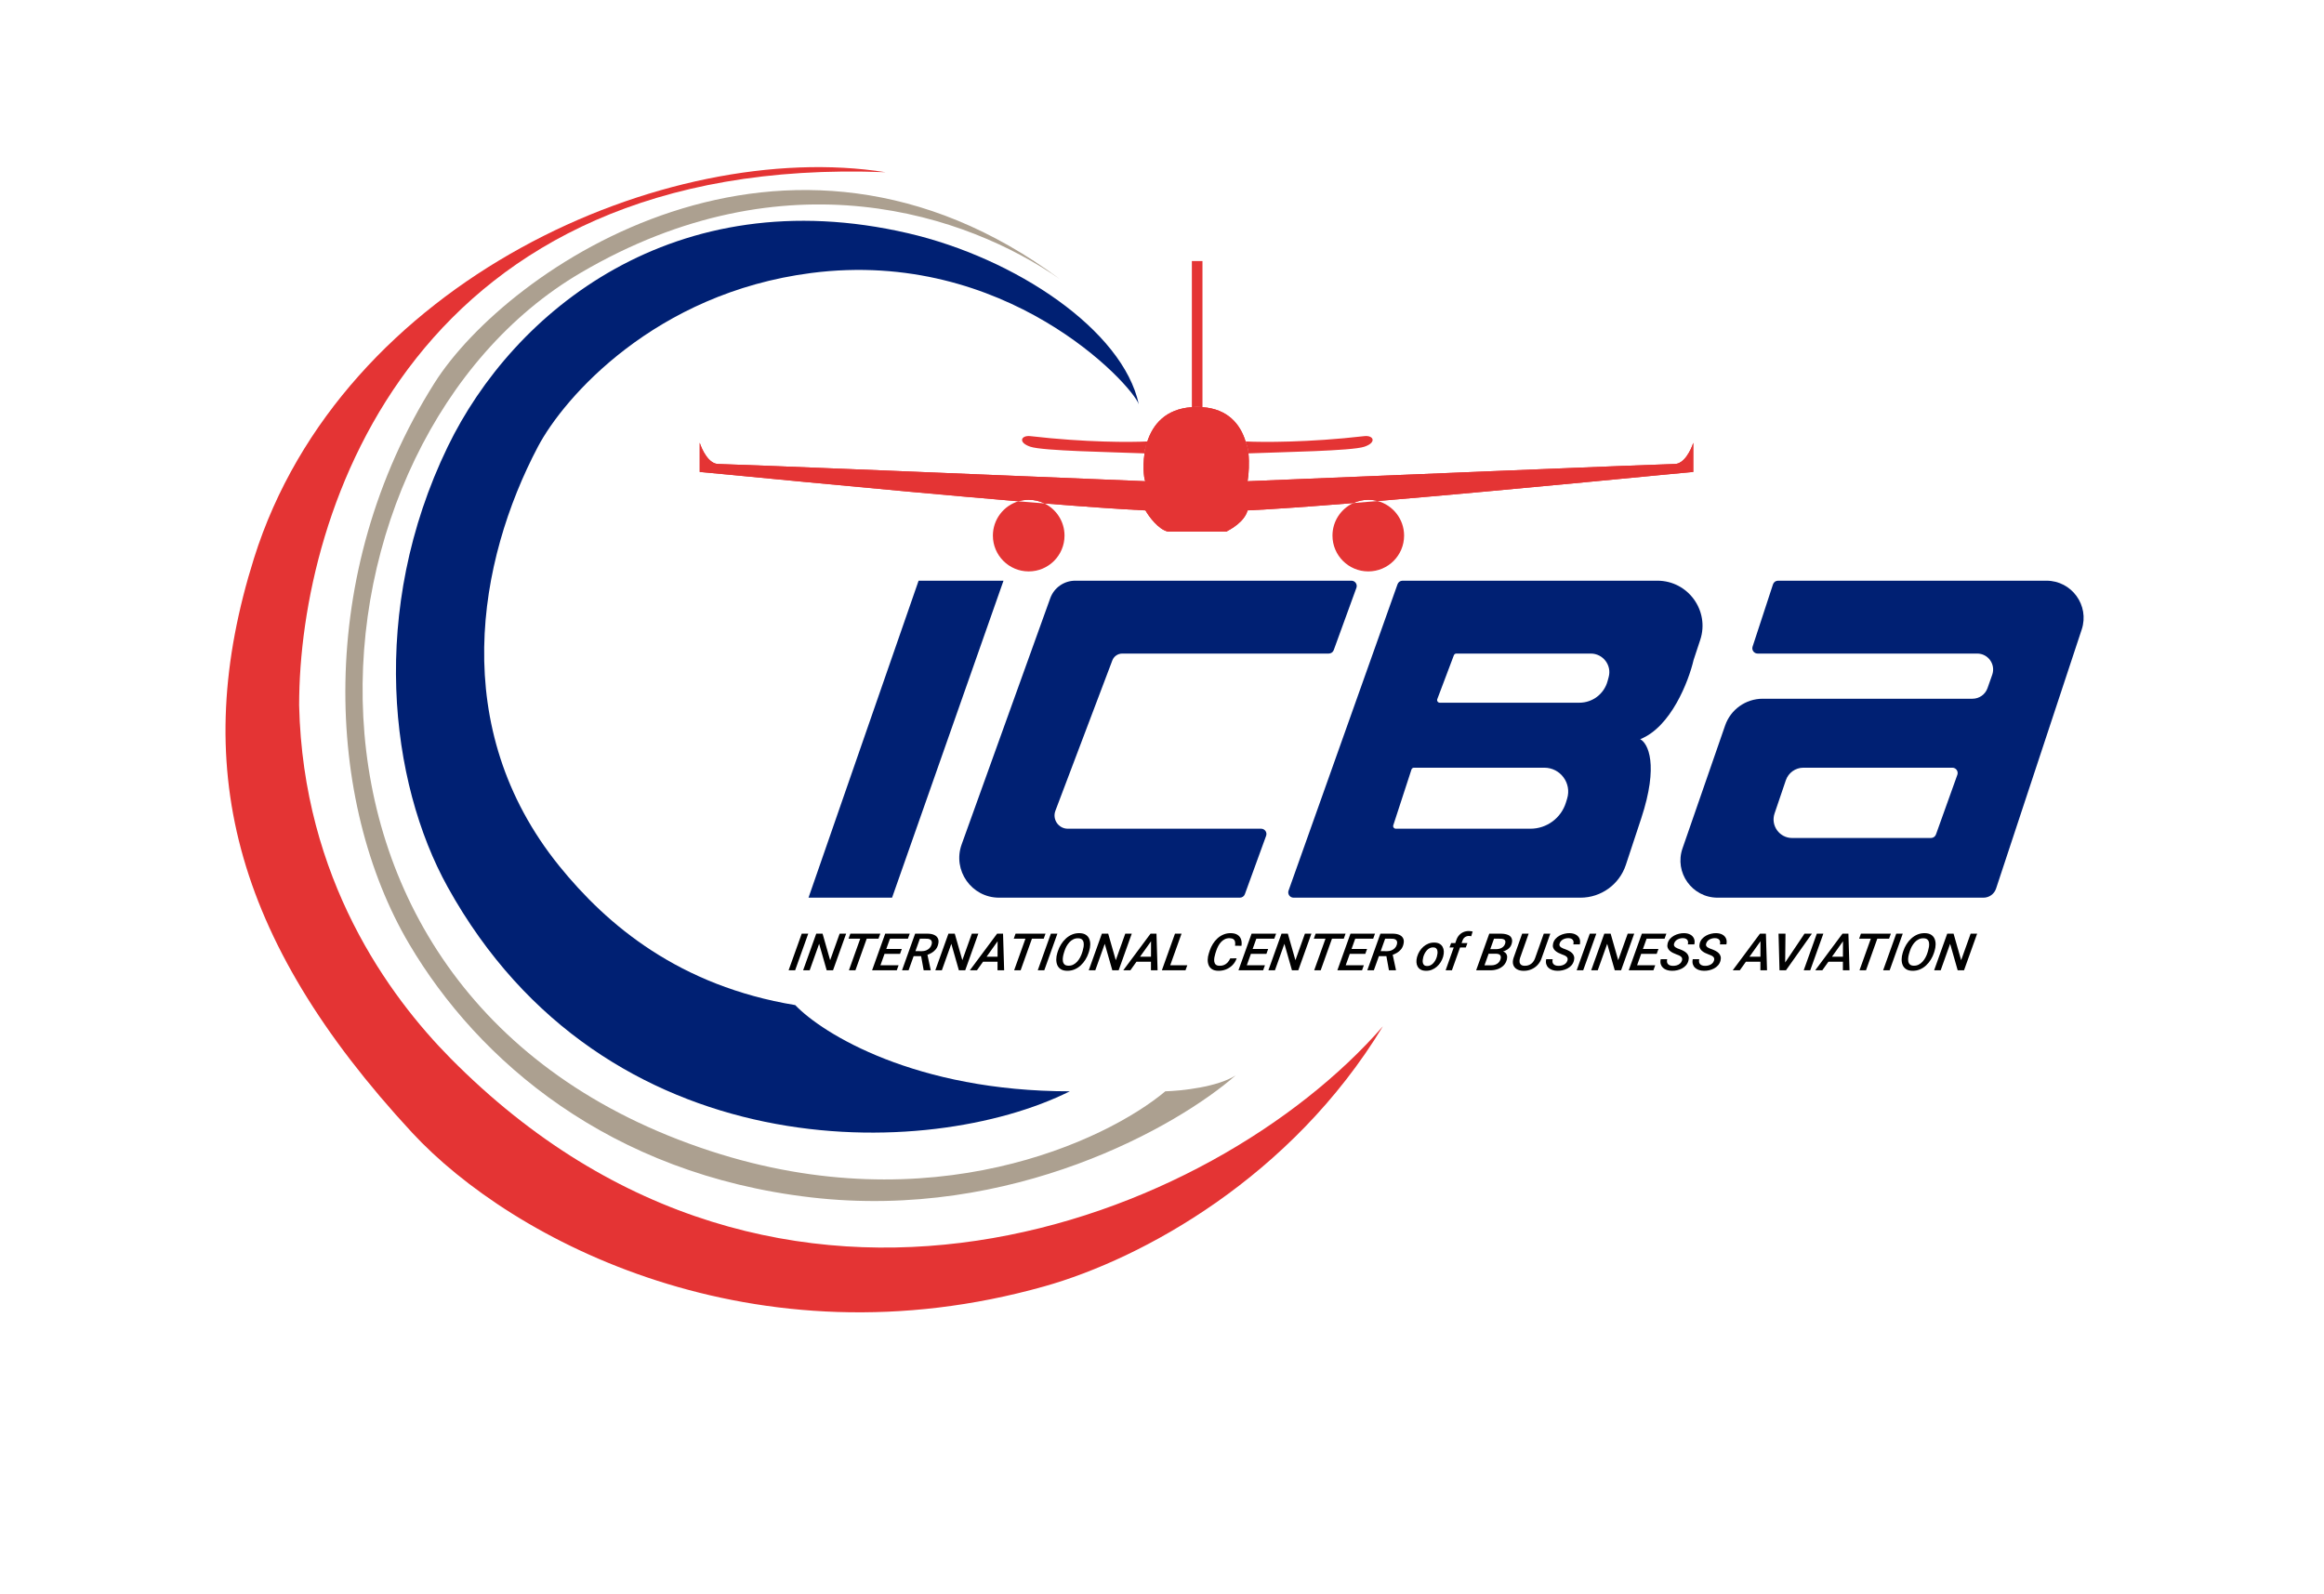
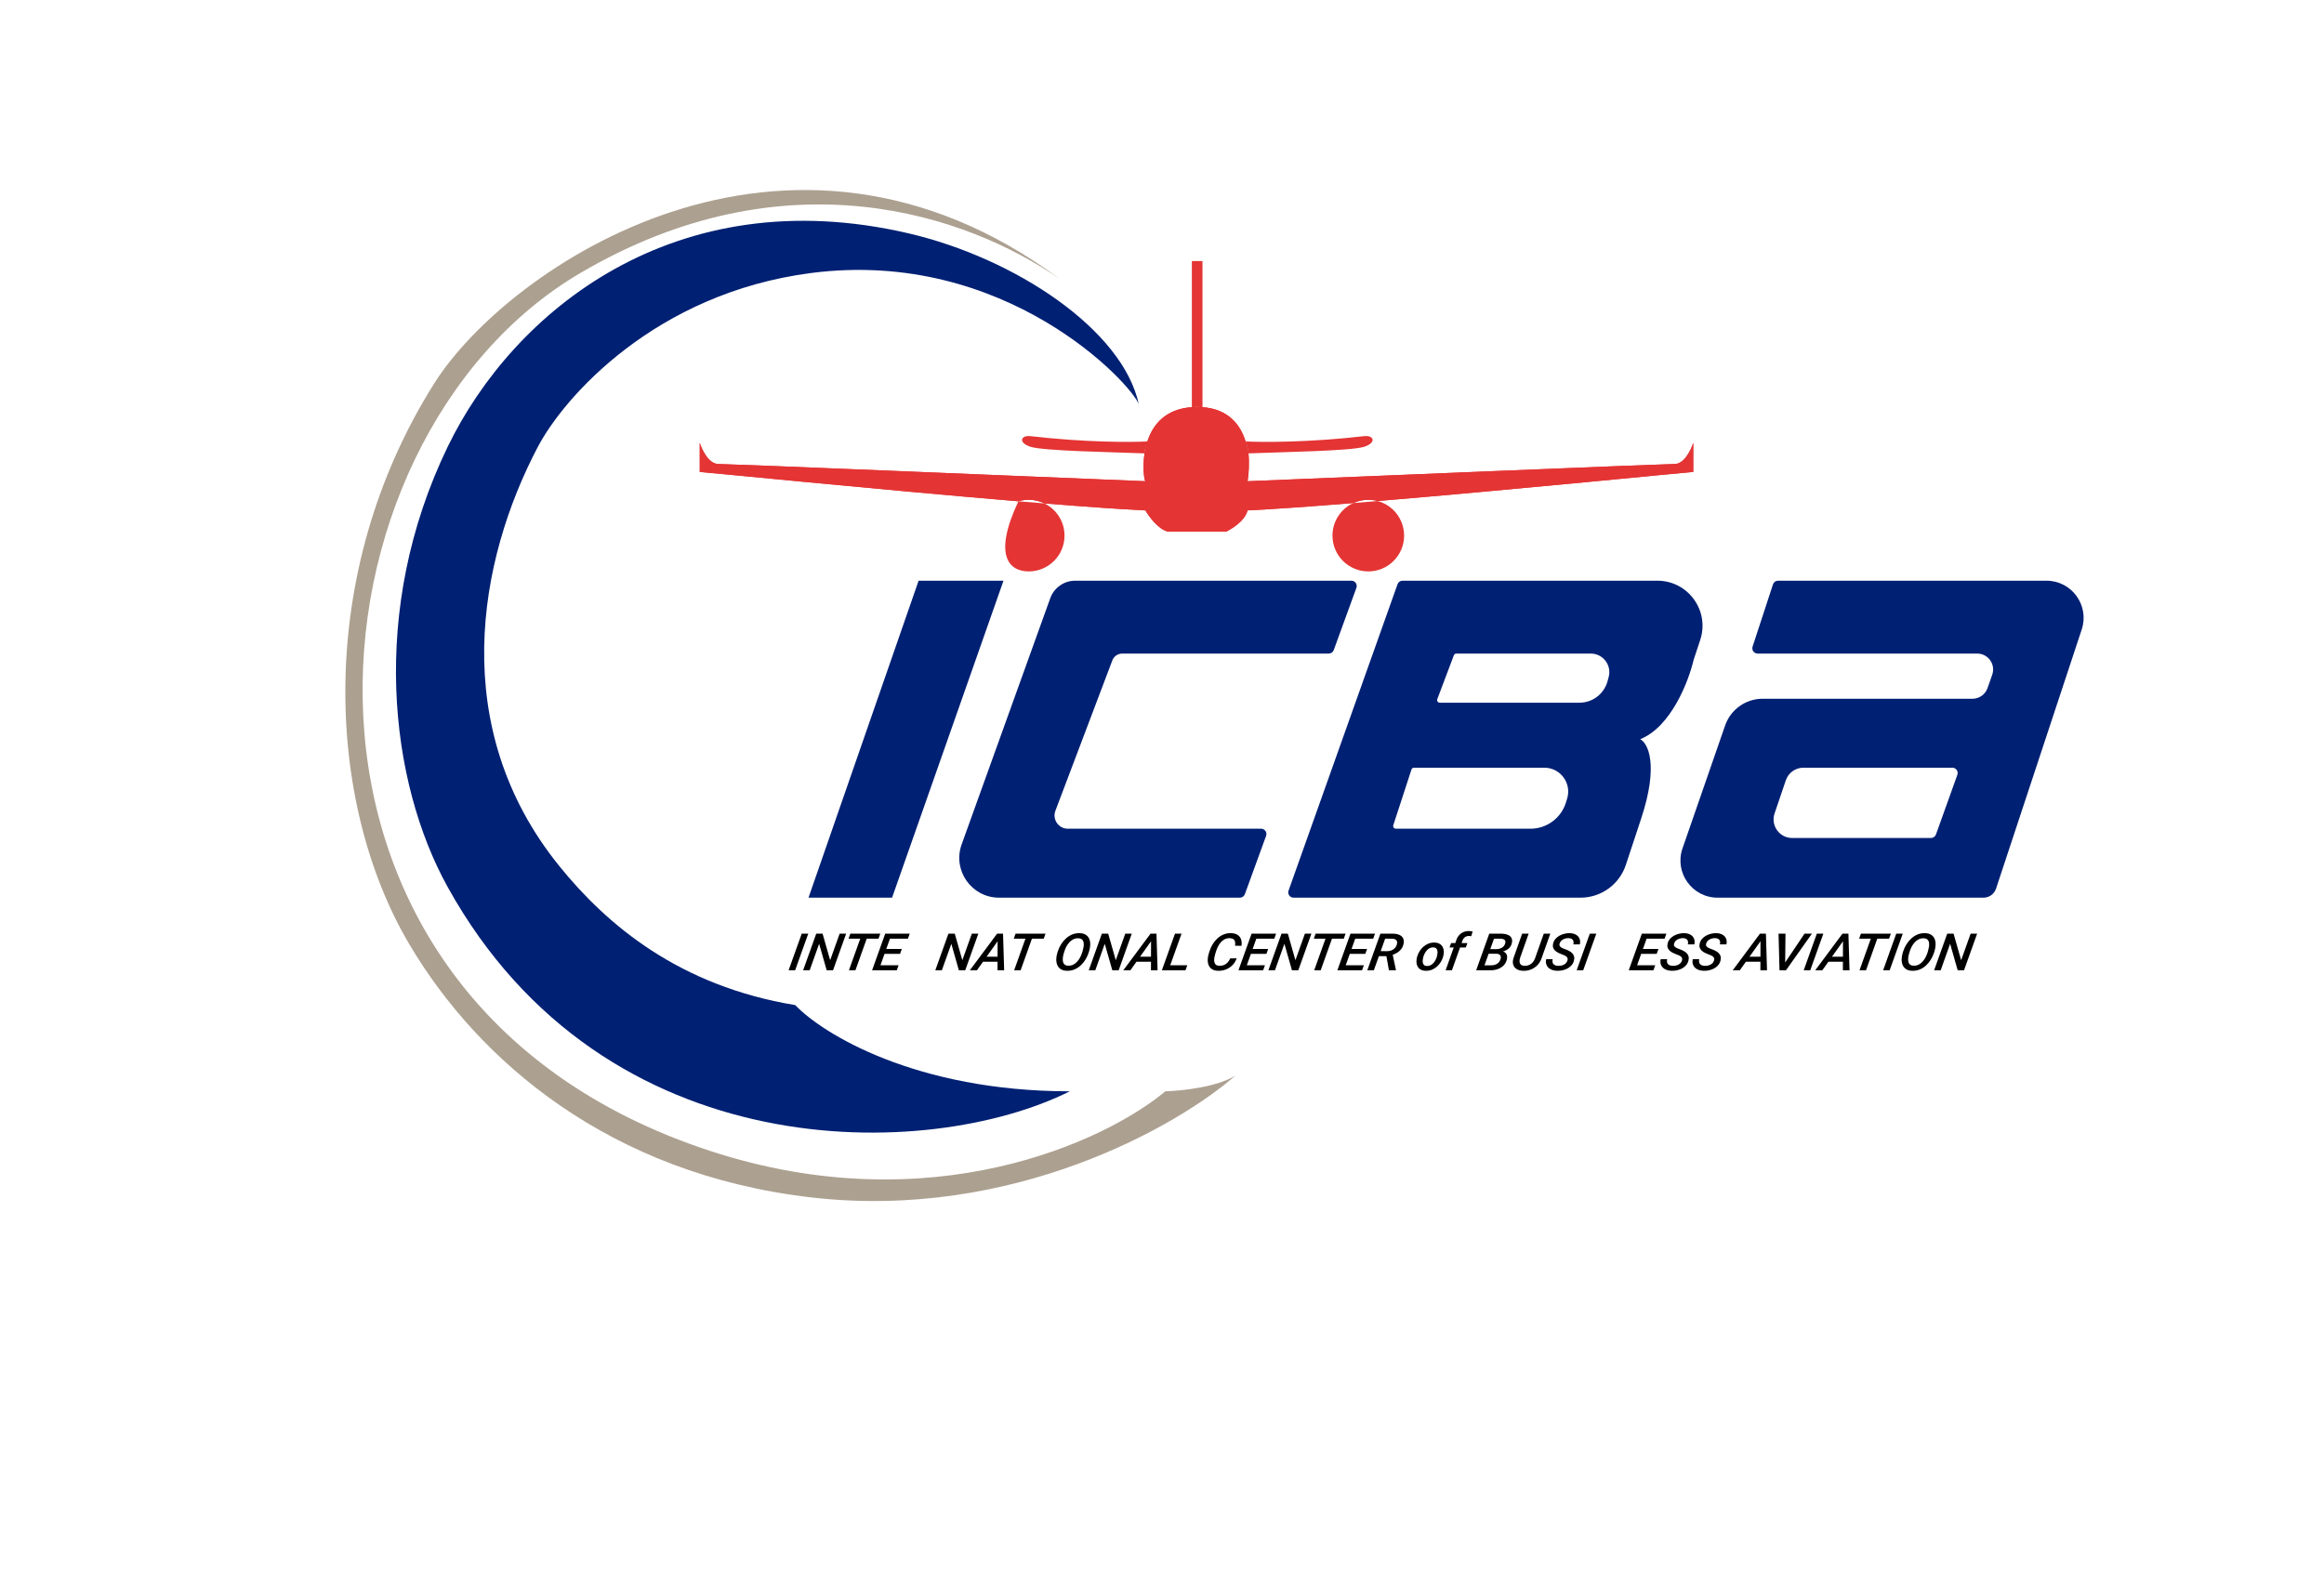
<svg xmlns="http://www.w3.org/2000/svg" width="876" height="601" viewBox="0 0 876 601" fill="none">
  <path d="M304.659 351.987L299.715 365.799H297.256L302.2 351.987H304.659Z" fill="black" />
  <path d="M318.942 351.987L313.998 365.799H311.61L308.761 355.81L305.196 365.799H302.726L307.67 351.987H310.059L312.914 361.995L316.493 351.987H318.942Z" fill="black" />
  <path d="M327.374 351.987L322.44 365.799H319.991L324.935 351.987H327.374ZM331.821 351.987L331.139 353.884H319.847L320.528 351.987H331.821Z" fill="black" />
  <path d="M338.708 363.912L338.028 365.799H330.49L331.16 363.912H338.708ZM336.137 351.987L331.193 365.799H328.723L333.668 351.987H336.137ZM339.921 357.755L339.256 359.614H332.691L333.366 357.755H339.921ZM342.912 351.987L342.23 353.884H334.742L335.434 351.987H342.912Z" fill="black" />
-   <path d="M344.95 351.987L349.836 351.996C350.723 352.015 351.492 352.173 352.143 352.471C352.8 352.768 353.268 353.214 353.546 353.808C353.831 354.403 353.853 355.155 353.615 356.066C353.427 356.8 353.117 357.426 352.685 357.944C352.262 358.457 351.745 358.89 351.134 359.244C350.53 359.598 349.864 359.892 349.134 360.126L348.261 360.468H343.614L344.274 358.58L347.524 358.59C348.06 358.59 348.571 358.498 349.058 358.314C349.546 358.125 349.971 357.853 350.334 357.499C350.698 357.138 350.962 356.699 351.126 356.18C351.276 355.699 351.307 355.291 351.218 354.956C351.129 354.621 350.933 354.365 350.629 354.188C350.327 354.004 349.929 353.906 349.436 353.894L346.737 353.884L342.475 365.799H340.006L344.95 351.987ZM348.166 365.799L347.048 359.595L349.509 359.586L350.809 365.667L350.786 365.799H348.166Z" fill="black" />
  <path d="M368.769 351.987L363.825 365.799H361.436L358.588 355.81L355.022 365.799H352.553L357.497 351.987H359.886L362.74 361.995L366.32 351.987H368.769Z" fill="black" />
  <path d="M376.678 353.951L368.241 365.799H365.571L375.845 351.987H377.562L376.678 353.951ZM376 365.799L376.04 353.694L376.488 351.987H378.084L378.5 365.799H376ZM377.605 360.677L376.925 362.564H369.196L369.876 360.677H377.605Z" fill="black" />
  <path d="M389.647 351.987L384.713 365.799H382.264L387.208 351.987H389.647ZM394.093 351.987L393.412 353.884H382.12L382.801 351.987H394.093Z" fill="black" />
-   <path d="M398.57 351.987L393.626 365.799H391.167L396.111 351.987H398.57Z" fill="black" />
  <path d="M410.556 358.495L410.325 359.244C410.04 360.117 409.645 360.961 409.142 361.777C408.646 362.587 408.051 363.314 407.357 363.959C406.67 364.598 405.893 365.101 405.026 365.467C404.159 365.834 403.216 366.008 402.195 365.989C401.221 365.97 400.434 365.765 399.833 365.373C399.232 364.98 398.797 364.462 398.528 363.817C398.266 363.172 398.139 362.457 398.149 361.673C398.159 360.882 398.288 360.082 398.536 359.273L398.777 358.523C399.062 357.657 399.455 356.819 399.958 356.009C400.46 355.2 401.058 354.475 401.751 353.837C402.446 353.192 403.226 352.686 404.093 352.319C404.96 351.952 405.9 351.778 406.914 351.797C407.895 351.816 408.682 352.022 409.276 352.414C409.878 352.8 410.31 353.315 410.573 353.96C410.842 354.605 410.968 355.32 410.952 356.104C410.936 356.888 410.804 357.685 410.556 358.495ZM407.851 359.273L408.099 358.485C408.241 358.011 408.356 357.505 408.443 356.967C408.531 356.423 408.54 355.911 408.47 355.43C408.401 354.944 408.209 354.545 407.895 354.235C407.588 353.925 407.102 353.758 406.437 353.732C405.752 353.707 405.127 353.837 404.562 354.121C404.005 354.4 403.512 354.776 403.081 355.25C402.65 355.725 402.282 356.246 401.975 356.816C401.676 357.385 401.438 357.944 401.261 358.495L401.014 359.282C400.866 359.75 400.747 360.256 400.659 360.8C400.578 361.344 400.572 361.859 400.641 362.346C400.71 362.833 400.901 363.238 401.213 363.561C401.526 363.877 402.008 364.044 402.661 364.063C403.359 364.089 403.987 363.959 404.545 363.674C405.104 363.39 405.598 363.01 406.028 362.536C406.459 362.062 406.824 361.54 407.124 360.971C407.43 360.402 407.673 359.835 407.851 359.273Z" fill="black" />
  <path d="M426.605 351.987L421.661 365.799H419.272L416.424 355.81L412.858 365.799H410.389L415.333 351.987H417.722L420.577 361.995L424.156 351.987H426.605Z" fill="black" />
  <path d="M434.514 353.951L426.077 365.799H423.407L433.681 351.987H435.398L434.514 353.951ZM433.836 365.799L433.876 353.694L434.324 351.987H435.92L436.336 365.799H433.836ZM435.441 360.677L434.761 362.564H427.032L427.712 360.677H435.441Z" fill="black" />
  <path d="M447.535 363.912L446.855 365.799H439.718L440.398 363.912H447.535ZM445.365 351.987L440.421 365.799H437.952L442.896 351.987H445.365Z" fill="black" />
  <path d="M463.726 361.312L466.14 361.284C465.808 362.27 465.288 363.121 464.582 363.836C463.883 364.544 463.066 365.088 462.13 365.467C461.195 365.841 460.208 366.014 459.168 365.989C458.215 365.97 457.446 365.771 456.863 365.392C456.28 365.012 455.859 364.512 455.598 363.893C455.339 363.266 455.216 362.571 455.229 361.806C455.248 361.04 455.384 360.262 455.635 359.472L456.006 358.324C456.287 357.476 456.674 356.657 457.166 355.867C457.658 355.076 458.243 354.371 458.92 353.751C459.603 353.132 460.37 352.648 461.22 352.3C462.071 351.946 462.994 351.778 463.988 351.797C465.008 351.816 465.831 352.028 466.457 352.433C467.09 352.831 467.532 353.385 467.784 354.093C468.035 354.801 468.096 355.623 467.966 356.559L465.529 356.55C465.624 356.006 465.628 355.522 465.541 355.098C465.461 354.675 465.261 354.34 464.943 354.093C464.625 353.846 464.152 353.713 463.527 353.694C462.847 353.675 462.237 353.799 461.696 354.064C461.154 354.33 460.673 354.691 460.253 355.146C459.839 355.601 459.487 356.107 459.196 356.664C458.906 357.214 458.67 357.761 458.488 358.305L458.103 359.481C457.957 359.937 457.838 360.427 457.746 360.952C457.655 361.477 457.636 361.973 457.688 362.441C457.747 362.909 457.924 363.298 458.218 363.608C458.519 363.912 458.99 364.073 459.629 364.092C460.294 364.117 460.883 364.019 461.397 363.798C461.917 363.576 462.368 363.254 462.749 362.83C463.138 362.406 463.463 361.9 463.726 361.312Z" fill="black" />
  <path d="M476.804 363.912L476.124 365.799H468.586L469.256 363.912H476.804ZM474.233 351.987L469.289 365.799H466.82L471.764 351.987H474.233ZM478.017 357.755L477.352 359.614H470.787L471.462 357.755H478.017ZM481.008 351.987L480.327 353.884H472.839L473.53 351.987H481.008Z" fill="black" />
  <path d="M494.318 351.987L489.374 365.799H486.985L484.137 355.81L480.571 365.799H478.102L483.046 351.987H485.435L488.29 361.995L491.869 351.987H494.318Z" fill="black" />
  <path d="M502.749 351.987L497.815 365.799H495.366L500.31 351.987H502.749ZM507.196 351.987L506.515 353.884H495.222L495.904 351.987H507.196Z" fill="black" />
  <path d="M514.084 363.912L513.404 365.799H505.866L506.535 363.912H514.084ZM511.512 351.987L506.568 365.799H504.099L509.043 351.987H511.512ZM515.296 357.755L514.631 359.614H508.067L508.742 357.755H515.296ZM518.288 351.987L517.606 353.884H510.118L510.81 351.987H518.288Z" fill="black" />
  <path d="M520.325 351.987L525.212 351.996C526.098 352.015 526.867 352.173 527.518 352.471C528.176 352.768 528.643 353.214 528.921 353.808C529.206 354.403 529.229 355.155 528.99 356.066C528.802 356.8 528.492 357.426 528.061 357.944C527.637 358.457 527.12 358.89 526.51 359.244C525.906 359.598 525.239 359.892 524.509 360.126L523.637 360.468H518.989L519.649 358.58L522.9 358.59C523.435 358.59 523.946 358.498 524.433 358.314C524.921 358.125 525.347 357.853 525.709 357.499C526.073 357.138 526.337 356.699 526.501 356.18C526.652 355.699 526.682 355.291 526.594 354.956C526.505 354.621 526.308 354.365 526.005 354.188C525.702 354.004 525.304 353.906 524.811 353.894L522.113 353.884L517.85 365.799H515.381L520.325 351.987ZM523.542 365.799L522.423 359.595L524.884 359.586L526.185 365.667L526.161 365.799H523.542Z" fill="black" />
  <path d="M534.122 360.838L534.19 360.62C534.393 359.911 534.695 359.238 535.094 358.599C535.493 357.96 535.973 357.394 536.533 356.901C537.102 356.401 537.735 356.012 538.433 355.734C539.137 355.456 539.889 355.326 540.689 355.345C541.463 355.358 542.102 355.51 542.607 355.8C543.119 356.091 543.506 356.48 543.769 356.967C544.04 357.448 544.192 357.998 544.224 358.618C544.258 359.231 544.183 359.873 544 360.544L543.942 360.762C543.731 361.47 543.424 362.141 543.019 362.773C542.621 363.406 542.139 363.969 541.571 364.462C541.011 364.949 540.379 365.331 539.675 365.61C538.978 365.882 538.234 366.008 537.441 365.989C536.673 365.977 536.033 365.828 535.521 365.543C535.016 365.252 534.628 364.867 534.357 364.386C534.093 363.905 533.943 363.361 533.909 362.754C533.875 362.141 533.946 361.502 534.122 360.838ZM536.539 360.62L536.48 360.838C536.386 361.186 536.319 361.553 536.279 361.938C536.238 362.324 536.256 362.685 536.332 363.02C536.407 363.355 536.567 363.63 536.81 363.845C537.054 364.06 537.409 364.174 537.875 364.187C538.368 364.199 538.816 364.104 539.219 363.902C539.623 363.7 539.978 363.428 540.285 363.086C540.592 362.745 540.854 362.372 541.072 361.967C541.291 361.556 541.458 361.154 541.573 360.762L541.631 360.544C541.73 360.202 541.8 359.839 541.841 359.453C541.882 359.061 541.866 358.694 541.791 358.352C541.718 358.005 541.56 357.723 541.316 357.508C541.074 357.287 540.719 357.17 540.253 357.157C539.753 357.144 539.301 357.242 538.897 357.451C538.494 357.654 538.138 357.929 537.83 358.276C537.522 358.624 537.258 359.004 537.039 359.415C536.827 359.826 536.66 360.228 536.539 360.62Z" fill="black" />
  <path d="M547.28 365.799H544.912L548.898 354.548C549.117 353.827 549.453 353.201 549.907 352.67C550.362 352.132 550.909 351.718 551.549 351.427C552.188 351.136 552.902 350.994 553.691 351C553.931 351.007 554.168 351.025 554.404 351.057C554.639 351.089 554.87 351.13 555.095 351.18L554.554 352.964C554.412 352.932 554.266 352.907 554.115 352.888C553.971 352.869 553.823 352.856 553.67 352.85C553.289 352.85 552.939 352.92 552.62 353.059C552.308 353.198 552.036 353.394 551.805 353.647C551.581 353.894 551.409 354.194 551.287 354.548L547.28 365.799ZM553.122 355.535L552.511 357.205H546.368L546.979 355.535H553.122Z" fill="black" />
  <path d="M564.096 359.557H560.362L560.965 357.821L563.985 357.831C564.46 357.831 564.924 357.761 565.376 357.622C565.83 357.476 566.23 357.255 566.576 356.958C566.923 356.654 567.176 356.259 567.334 355.772C567.474 355.317 567.487 354.953 567.374 354.681C567.267 354.409 567.06 354.213 566.753 354.093C566.448 353.966 566.074 353.9 565.634 353.894L563.146 353.884L558.884 365.799H556.414L561.359 351.987L566.024 351.996C566.644 352.009 567.22 352.085 567.751 352.224C568.284 352.357 568.732 352.566 569.098 352.85C569.47 353.135 569.726 353.508 569.866 353.97C570.015 354.425 570.008 354.985 569.845 355.649C569.668 356.357 569.338 356.948 568.854 357.423C568.371 357.891 567.796 358.251 567.13 358.504C566.471 358.751 565.795 358.906 565.102 358.969L564.096 359.557ZM561.795 365.799H557.288L559.062 363.912L562.192 363.921C562.694 363.921 563.173 363.839 563.63 363.674C564.087 363.51 564.484 363.263 564.823 362.934C565.169 362.599 565.421 362.188 565.58 361.701C565.715 361.271 565.752 360.901 565.692 360.591C565.634 360.275 565.472 360.032 565.207 359.861C564.944 359.684 564.579 359.586 564.114 359.567L561.225 359.557L561.869 357.821L565.34 357.831L565.648 358.485C566.267 358.542 566.776 358.713 567.174 358.997C567.581 359.276 567.855 359.646 567.995 360.107C568.142 360.569 568.143 361.1 567.999 361.701C567.76 362.65 567.327 363.428 566.699 364.035C566.071 364.642 565.327 365.091 564.467 365.382C563.608 365.667 562.717 365.806 561.795 365.799Z" fill="black" />
  <path d="M581.905 351.987H584.365L581.095 361.198C580.768 362.191 580.264 363.051 579.582 363.779C578.906 364.506 578.107 365.063 577.183 365.448C576.266 365.834 575.28 366.018 574.227 365.999C573.233 365.98 572.405 365.774 571.744 365.382C571.084 364.984 570.635 364.43 570.397 363.722C570.167 363.007 570.195 362.172 570.482 361.217L573.755 351.987H576.204L572.939 361.227C572.78 361.758 572.726 362.239 572.779 362.669C572.832 363.093 573.013 363.434 573.323 363.693C573.632 363.953 574.091 364.089 574.697 364.101C575.343 364.12 575.924 364.013 576.44 363.779C576.963 363.538 577.411 363.197 577.783 362.754C578.154 362.312 578.437 361.799 578.632 361.217L581.905 351.987Z" fill="black" />
  <path d="M590.812 362.176C590.937 361.802 590.954 361.489 590.865 361.236C590.776 360.977 590.619 360.762 590.395 360.591C590.178 360.414 589.923 360.266 589.629 360.145C589.336 360.025 589.044 359.911 588.755 359.804C588.276 359.633 587.81 359.431 587.355 359.197C586.901 358.963 586.501 358.684 586.156 358.362C585.817 358.039 585.575 357.66 585.43 357.223C585.287 356.781 585.286 356.265 585.429 355.677C585.598 355.013 585.895 354.438 586.321 353.951C586.755 353.457 587.268 353.049 587.859 352.727C588.451 352.404 589.078 352.167 589.74 352.015C590.403 351.857 591.048 351.784 591.675 351.797C592.561 351.816 593.323 351.996 593.96 352.338C594.596 352.679 595.057 353.163 595.343 353.789C595.629 354.415 595.68 355.159 595.497 356.019H593.048C593.172 355.538 593.18 355.127 593.072 354.785C592.972 354.438 592.764 354.169 592.449 353.979C592.135 353.783 591.721 353.682 591.207 353.675C590.748 353.663 590.291 353.729 589.838 353.875C589.385 354.014 588.982 354.232 588.63 354.529C588.283 354.827 588.033 355.209 587.878 355.677C587.767 356.006 587.764 356.291 587.87 356.531C587.982 356.771 588.157 356.974 588.396 357.138C588.635 357.303 588.899 357.442 589.187 357.556C589.475 357.669 589.745 357.771 589.997 357.859C590.508 358.036 590.99 358.248 591.442 358.495C591.902 358.735 592.297 359.023 592.627 359.358C592.957 359.693 593.185 360.092 593.312 360.553C593.44 361.009 593.428 361.543 593.274 362.157C593.096 362.833 592.793 363.418 592.366 363.912C591.94 364.399 591.436 364.797 590.853 365.107C590.271 365.417 589.649 365.644 588.988 365.79C588.327 365.935 587.673 366.002 587.026 365.989C586.338 365.983 585.703 365.882 585.122 365.686C584.547 365.49 584.061 365.205 583.664 364.832C583.268 364.452 582.99 363.994 582.83 363.456C582.676 362.919 582.672 362.305 582.819 361.616L585.266 361.625C585.169 362.03 585.146 362.391 585.198 362.707C585.258 363.017 585.387 363.276 585.585 363.485C585.783 363.693 586.04 363.852 586.356 363.959C586.678 364.067 587.05 364.12 587.472 364.12C587.925 364.133 588.377 364.073 588.828 363.94C589.286 363.807 589.691 363.599 590.041 363.314C590.4 363.023 590.656 362.644 590.812 362.176Z" fill="black" />
  <path d="M601.709 351.987L596.765 365.799H594.306L599.25 351.987H601.709Z" fill="black" />
-   <path d="M615.993 351.987L611.049 365.799H608.66L605.812 355.81L602.246 365.799H599.777L604.721 351.987H607.11L609.964 361.995L613.544 351.987H615.993Z" fill="black" />
  <path d="M623.914 363.912L623.234 365.799H615.696L616.366 363.912H623.914ZM621.343 351.987L616.399 365.799H613.929L618.874 351.987H621.343ZM625.127 357.755L624.462 359.614H617.897L618.572 357.755H625.127ZM628.118 351.987L627.436 353.884H619.948L620.64 351.987H628.118Z" fill="black" />
  <path d="M633.973 362.176C634.098 361.802 634.116 361.489 634.026 361.236C633.937 360.977 633.781 360.762 633.556 360.591C633.339 360.414 633.084 360.266 632.791 360.145C632.497 360.025 632.206 359.911 631.917 359.804C631.438 359.633 630.971 359.431 630.517 359.197C630.062 358.963 629.662 358.684 629.317 358.362C628.978 358.039 628.737 357.66 628.592 357.223C628.448 356.781 628.447 356.265 628.59 355.677C628.759 355.013 629.057 354.438 629.483 353.951C629.916 353.457 630.429 353.049 631.021 352.727C631.612 352.404 632.239 352.167 632.901 352.015C633.564 351.857 634.209 351.784 634.836 351.797C635.723 351.816 636.484 351.996 637.121 352.338C637.757 352.679 638.218 353.163 638.504 353.789C638.79 354.415 638.841 355.159 638.658 356.019H636.209C636.333 355.538 636.341 355.127 636.233 354.785C636.133 354.438 635.926 354.169 635.611 353.979C635.297 353.783 634.883 353.682 634.369 353.675C633.909 353.663 633.452 353.729 632.999 353.875C632.546 354.014 632.144 354.232 631.791 354.529C631.445 354.827 631.194 355.209 631.039 355.677C630.928 356.006 630.925 356.291 631.031 356.531C631.143 356.771 631.318 356.974 631.558 357.138C631.797 357.303 632.06 357.442 632.348 357.556C632.636 357.669 632.906 357.771 633.158 357.859C633.67 358.036 634.151 358.248 634.604 358.495C635.064 358.735 635.459 359.023 635.788 359.358C636.118 359.693 636.347 360.092 636.474 360.553C636.602 361.009 636.589 361.543 636.435 362.157C636.257 362.833 635.955 363.418 635.528 363.912C635.102 364.399 634.597 364.797 634.015 365.107C633.432 365.417 632.81 365.644 632.149 365.79C631.488 365.935 630.834 366.002 630.187 365.989C629.499 365.983 628.864 365.882 628.283 365.686C627.708 365.49 627.222 365.205 626.825 364.832C626.43 364.452 626.152 363.994 625.991 363.456C625.837 362.919 625.833 362.305 625.98 361.616L628.428 361.625C628.33 362.03 628.308 362.391 628.36 362.707C628.42 363.017 628.548 363.276 628.746 363.485C628.944 363.693 629.201 363.852 629.517 363.959C629.839 364.067 630.212 364.12 630.633 364.12C631.086 364.133 631.538 364.073 631.989 363.94C632.448 363.807 632.852 363.599 633.203 363.314C633.561 363.023 633.818 362.644 633.973 362.176Z" fill="black" />
  <path d="M646.058 362.176C646.183 361.802 646.201 361.489 646.111 361.236C646.022 360.977 645.866 360.762 645.641 360.591C645.425 360.414 645.169 360.266 644.876 360.145C644.582 360.025 644.291 359.911 644.002 359.804C643.523 359.633 643.056 359.431 642.602 359.197C642.147 358.963 641.747 358.684 641.402 358.362C641.063 358.039 640.822 357.66 640.677 357.223C640.533 356.781 640.532 356.265 640.675 355.677C640.844 355.013 641.142 354.438 641.568 353.951C642.002 353.457 642.514 353.049 643.106 352.727C643.697 352.404 644.324 352.167 644.986 352.015C645.649 351.857 646.294 351.784 646.921 351.797C647.808 351.816 648.57 351.996 649.206 352.338C649.842 352.679 650.304 353.163 650.589 353.789C650.875 354.415 650.927 355.159 650.743 356.019H648.294C648.418 355.538 648.426 355.127 648.318 354.785C648.218 354.438 648.011 354.169 647.696 353.979C647.382 353.783 646.968 353.682 646.454 353.675C645.994 353.663 645.538 353.729 645.084 353.875C644.632 354.014 644.229 354.232 643.876 354.529C643.53 354.827 643.279 355.209 643.124 355.677C643.013 356.006 643.011 356.291 643.116 356.531C643.228 356.771 643.404 356.974 643.643 357.138C643.882 357.303 644.145 357.442 644.433 357.556C644.721 357.669 644.991 357.771 645.244 357.859C645.755 358.036 646.237 358.248 646.689 358.495C647.149 358.735 647.544 359.023 647.873 359.358C648.203 359.693 648.432 360.092 648.559 360.553C648.687 361.009 648.674 361.543 648.521 362.157C648.343 362.833 648.04 363.418 647.613 363.912C647.187 364.399 646.682 364.797 646.1 365.107C645.517 365.417 644.895 365.644 644.234 365.79C643.573 365.935 642.919 366.002 642.272 365.989C641.584 365.983 640.95 365.882 640.368 365.686C639.793 365.49 639.307 365.205 638.911 364.832C638.515 364.452 638.237 363.994 638.076 363.456C637.922 362.919 637.918 362.305 638.065 361.616L640.513 361.625C640.416 362.03 640.393 362.391 640.445 362.707C640.505 363.017 640.634 363.276 640.831 363.485C641.029 363.693 641.286 363.852 641.602 363.959C641.925 364.067 642.297 364.12 642.718 364.12C643.171 364.133 643.623 364.073 644.075 363.94C644.533 363.807 644.937 363.599 645.288 363.314C645.646 363.023 645.903 362.644 646.058 362.176Z" fill="black" />
  <path d="M664.232 353.951L655.796 365.799H653.126L663.4 351.987H665.116L664.232 353.951ZM663.555 365.799L663.595 353.694L664.042 351.987H665.638L666.054 365.799H663.555ZM665.159 360.677L664.479 362.564H656.751L657.431 360.677H665.159Z" fill="black" />
  <path d="M672.685 363.172L680.183 351.987H682.973L673.201 365.799H671.294L672.685 363.172ZM673.016 351.987L672.889 363.38L672.549 365.799H670.762L670.396 351.987H673.016Z" fill="black" />
  <path d="M687.289 351.987L682.345 365.799H679.886L684.83 351.987H687.289Z" fill="black" />
  <path d="M695.329 353.951L686.892 365.799H684.222L694.496 351.987H696.213L695.329 353.951ZM694.651 365.799L694.691 353.694L695.139 351.987H696.735L697.151 365.799H694.651ZM696.256 360.677L695.576 362.564H687.847L688.527 360.677H696.256Z" fill="black" />
  <path d="M708.298 351.987L703.364 365.799H700.915L705.859 351.987H708.298ZM712.744 351.987L712.063 353.884H700.771L701.452 351.987H712.744Z" fill="black" />
  <path d="M717.221 351.987L712.277 365.799H709.818L714.762 351.987H717.221Z" fill="black" />
  <path d="M729.207 358.495L728.976 359.244C728.691 360.117 728.296 360.961 727.793 361.777C727.297 362.587 726.702 363.314 726.008 363.959C725.321 364.598 724.544 365.101 723.677 365.467C722.81 365.834 721.867 366.008 720.846 365.989C719.872 365.97 719.085 365.765 718.484 365.373C717.883 364.98 717.448 364.462 717.179 363.817C716.917 363.172 716.79 362.457 716.8 361.673C716.81 360.882 716.939 360.082 717.187 359.273L717.428 358.523C717.713 357.657 718.106 356.819 718.609 356.009C719.111 355.2 719.709 354.475 720.402 353.837C721.097 353.192 721.877 352.686 722.744 352.319C723.611 351.952 724.551 351.778 725.565 351.797C726.546 351.816 727.333 352.022 727.927 352.414C728.529 352.8 728.961 353.315 729.224 353.96C729.493 354.605 729.619 355.32 729.603 356.104C729.587 356.888 729.455 357.685 729.207 358.495ZM726.502 359.273L726.75 358.485C726.892 358.011 727.007 357.505 727.094 356.967C727.182 356.423 727.191 355.911 727.121 355.43C727.052 354.944 726.86 354.545 726.546 354.235C726.239 353.925 725.753 353.758 725.088 353.732C724.403 353.707 723.778 353.837 723.213 354.121C722.656 354.4 722.163 354.776 721.732 355.25C721.301 355.725 720.933 356.246 720.626 356.816C720.327 357.385 720.089 357.944 719.912 358.495L719.665 359.282C719.517 359.75 719.398 360.256 719.31 360.8C719.229 361.344 719.223 361.859 719.292 362.346C719.361 362.833 719.552 363.238 719.864 363.561C720.177 363.877 720.659 364.044 721.312 364.063C722.01 364.089 722.638 363.959 723.196 363.674C723.755 363.39 724.249 363.01 724.679 362.536C725.11 362.062 725.475 361.54 725.775 360.971C726.082 360.402 726.324 359.835 726.502 359.273Z" fill="black" />
  <path d="M745.256 351.987L740.312 365.799H737.923L735.075 355.81L731.509 365.799H729.04L733.984 351.987H736.373L739.228 361.995L742.807 351.987H745.256Z" fill="black" />
  <path d="M403.256 411.422C350.256 437.922 227.953 441.222 168.753 334.422C146.858 294.922 138.942 230 168.753 168.422C193.485 117.336 254.256 67.522 342.256 87.922C382.756 97.311 423.256 124.422 429.256 152.422C426.658 144.922 379.256 93.422 305.756 102.922C246.956 110.522 212.589 149.755 202.756 168.422C180.105 211.421 168.753 274.422 210.756 326.422C228.93 348.922 256.156 371.724 299.756 378.922C310.089 389.755 345.256 411.422 403.256 411.422Z" fill="#002073" />
-   <path d="M521.254 386.92C457.254 460.42 294.254 524.92 169.754 398.92C146.754 375.643 114.256 331.5 112.754 265.92C112.754 191.921 156.756 58 333.754 64.92C251.754 51.922 128.754 105.422 95.754 210.421C71.396 287.922 87.255 353.422 155.254 426.922C193.185 467.922 284.556 515.722 393.756 484.922C430.756 474.486 486.852 443.718 521.254 386.92Z" fill="#E43434" />
  <path d="M465.756 405.422C458.956 409.824 445.256 411.256 439.256 411.422C416.756 430.256 350.956 461.124 267.756 433.922C91.256 376.217 111.753 165.78 218.756 102.922C296.308 57.364 364.865 81.072 399.52 105.236C296.39 28.591 191.085 101.135 163.756 144.422C118.479 216.137 122.733 302.587 154.253 355.922C180.256 399.92 229.756 442.622 305.756 451.422C381.756 460.222 444.089 424.422 465.756 405.422Z" fill="#ACA090" />
  <path d="M346.256 218.922H378.256L336.256 338.422H304.756L346.256 218.922Z" fill="#002073" />
  <path d="M405.285 218.922C401.068 218.922 397.304 221.568 395.876 225.536L362.481 318.343C358.963 328.118 366.207 338.422 376.595 338.422H467.355C468.196 338.422 468.947 337.896 469.235 337.106L477.243 315.106C477.718 313.802 476.752 312.422 475.364 312.422H402.495C398.997 312.422 396.581 308.923 397.819 305.652L419.277 248.977C419.866 247.422 421.356 246.393 423.018 246.393H500.855C501.696 246.393 502.447 245.867 502.735 245.077L511.279 221.606C511.753 220.302 510.787 218.922 509.399 218.922H405.285Z" fill="#002073" />
  <path fill-rule="evenodd" clip-rule="evenodd" d="M487.59 338.422C486.208 338.422 485.242 337.054 485.705 335.752L526.783 220.252C527.066 219.455 527.821 218.922 528.667 218.922H624.732C636.317 218.922 644.509 230.257 640.873 241.257L638.381 248.797C636.506 256.839 629.856 274.072 618.256 278.672C621.172 280.185 625.331 288.277 618.631 308.547L612.838 326.071C610.401 333.443 603.512 338.422 595.748 338.422H487.59ZM532.981 289.422C532.549 289.422 532.165 289.7 532.031 290.112L525.183 311.112C524.972 311.758 525.454 312.422 526.134 312.422H576.883C583.044 312.422 588.482 308.393 590.276 302.498L590.719 301.042C592.479 295.261 588.153 289.422 582.109 289.422H532.981ZM548.947 246.393C548.531 246.393 548.158 246.651 548.011 247.04L541.767 263.569C541.52 264.223 542.003 264.922 542.702 264.922H595.331C600.302 264.922 604.655 261.588 605.951 256.788L606.375 255.217C607.575 250.768 604.224 246.393 599.616 246.393H548.947Z" fill="#002073" />
  <path fill-rule="evenodd" clip-rule="evenodd" d="M668.304 220.299C668.574 219.478 669.34 218.922 670.205 218.922H771.383C780.924 218.922 787.67 228.257 784.676 237.316L752.39 334.991C751.713 337.039 749.799 338.422 747.642 338.422H647.426C637.8 338.422 631.046 328.932 634.199 319.836L650.259 273.509C652.352 267.471 658.041 263.422 664.431 263.422H743.508C746.053 263.422 748.321 261.816 749.167 259.416L750.939 254.387C752.314 250.484 749.418 246.393 745.28 246.393H662.516C661.155 246.393 660.191 245.064 660.615 243.771L668.304 220.299ZM668.898 306.671C667.356 311.211 670.731 315.922 675.526 315.922H727.848C728.692 315.922 729.446 315.392 729.731 314.597L737.797 292.097C738.264 290.794 737.298 289.422 735.914 289.422H679.771C676.773 289.422 674.107 291.332 673.143 294.171L668.898 306.671Z" fill="#002073" />
-   <path d="M387.756 215.422C395.212 215.422 401.256 209.378 401.256 201.922C401.256 196.596 398.172 191.991 393.692 189.794C390.492 189.536 387.213 189.267 383.876 188.988C378.311 190.655 374.256 195.815 374.256 201.922C374.256 209.378 380.3 215.422 387.756 215.422Z" fill="#E43434" />
+   <path d="M387.756 215.422C395.212 215.422 401.256 209.378 401.256 201.922C401.256 196.596 398.172 191.991 393.692 189.794C390.492 189.536 387.213 189.267 383.876 188.988C374.256 209.378 380.3 215.422 387.756 215.422Z" fill="#E43434" />
  <path d="M515.756 215.422C523.212 215.422 529.256 209.378 529.256 201.922C529.256 195.691 525.034 190.446 519.296 188.891C516.186 189.152 513.124 189.405 510.127 189.648C505.482 191.782 502.256 196.475 502.256 201.922C502.256 209.378 508.3 215.422 515.756 215.422Z" fill="#E43434" />
  <path d="M263.756 166.922V177.922C264.853 177.922 331.526 184.613 383.876 188.988C385.105 188.62 386.407 188.422 387.756 188.422C389.886 188.422 391.901 188.915 393.692 189.794C408.904 191.019 422.333 191.978 431.756 192.422C433.089 194.755 436.656 199.622 440.256 200.422H462.256C463.756 199.589 469.056 196.822 470.256 192.422C480.05 191.961 494.173 190.942 510.127 189.648C511.84 188.861 513.747 188.422 515.756 188.422C516.981 188.422 518.167 188.585 519.296 188.891C571.465 184.515 637.166 177.922 638.256 177.922V166.922C637.423 169.589 634.856 174.922 631.256 174.922C627.656 174.922 522.423 179.255 470.256 181.422C470.726 178.789 470.947 174.412 470.59 170.922C470.403 169.09 470.057 168.226 469.504 166.422C467.512 159.919 462.836 154.189 453.256 153.493C452.612 153.446 451.945 153.422 451.256 153.422C450.567 153.422 449.9 153.445 449.256 153.49C439.208 154.188 434.524 160.171 432.476 166.422C432.387 166.714 432.303 166.982 432.226 167.233C431.864 168.473 431.602 169.716 431.417 170.922C430.551 176.57 431.389 181.407 431.756 181.422C379.589 179.255 274.356 174.922 270.756 174.922C267.156 174.922 264.589 169.589 263.756 166.922Z" fill="#E43434" />
  <path d="M514.256 164.422C493.456 166.822 475.755 166.755 469.504 166.422C470.057 168.226 470.403 169.09 470.59 170.922C483.146 170.422 509.456 170.022 514.256 168.422C519.056 166.822 517.756 164.018 514.256 164.422Z" fill="#E43434" />
  <path d="M449.256 153.49C449.9 153.445 450.567 153.422 451.256 153.422C451.945 153.422 452.612 153.446 453.256 153.493V98.422H449.256V153.49Z" fill="#E43434" />
  <path d="M263.756 166.922V177.922C264.853 177.922 331.526 184.613 383.876 188.988C385.105 188.62 386.407 188.422 387.756 188.422C389.886 188.422 391.901 188.915 393.692 189.794C408.904 191.019 422.333 191.978 431.756 192.422C433.089 194.755 436.656 199.622 440.256 200.422H462.256C463.756 199.589 469.056 196.822 470.256 192.422C480.05 191.961 494.173 190.942 510.127 189.648C511.84 188.861 513.747 188.422 515.756 188.422C516.981 188.422 518.167 188.585 519.296 188.891C571.465 184.515 637.166 177.922 638.256 177.922V166.922C637.423 169.589 634.856 174.922 631.256 174.922C627.656 174.922 522.423 179.255 470.256 181.422C470.726 178.789 470.947 174.412 470.59 170.922C470.403 169.09 470.057 168.226 469.504 166.422C467.512 159.919 462.836 154.189 453.256 153.493C452.612 153.446 451.945 153.422 451.256 153.422C450.567 153.422 449.9 153.445 449.256 153.49C439.208 154.188 434.524 160.171 432.476 166.422C426.226 166.755 409.187 166.822 388.387 164.422C384.887 164.018 383.587 166.822 388.387 168.422C393.187 170.022 418.862 170.422 431.417 170.922C431.574 169.386 431.823 168.531 432.226 167.233C432.304 166.962 432.388 166.692 432.476 166.422C432.387 166.714 432.303 166.982 432.226 167.233C431.864 168.473 431.602 169.716 431.417 170.922C430.551 176.57 431.389 181.407 431.756 181.422C379.589 179.255 274.356 174.922 270.756 174.922C267.156 174.922 264.589 169.589 263.756 166.922Z" fill="#E43434" />
</svg>